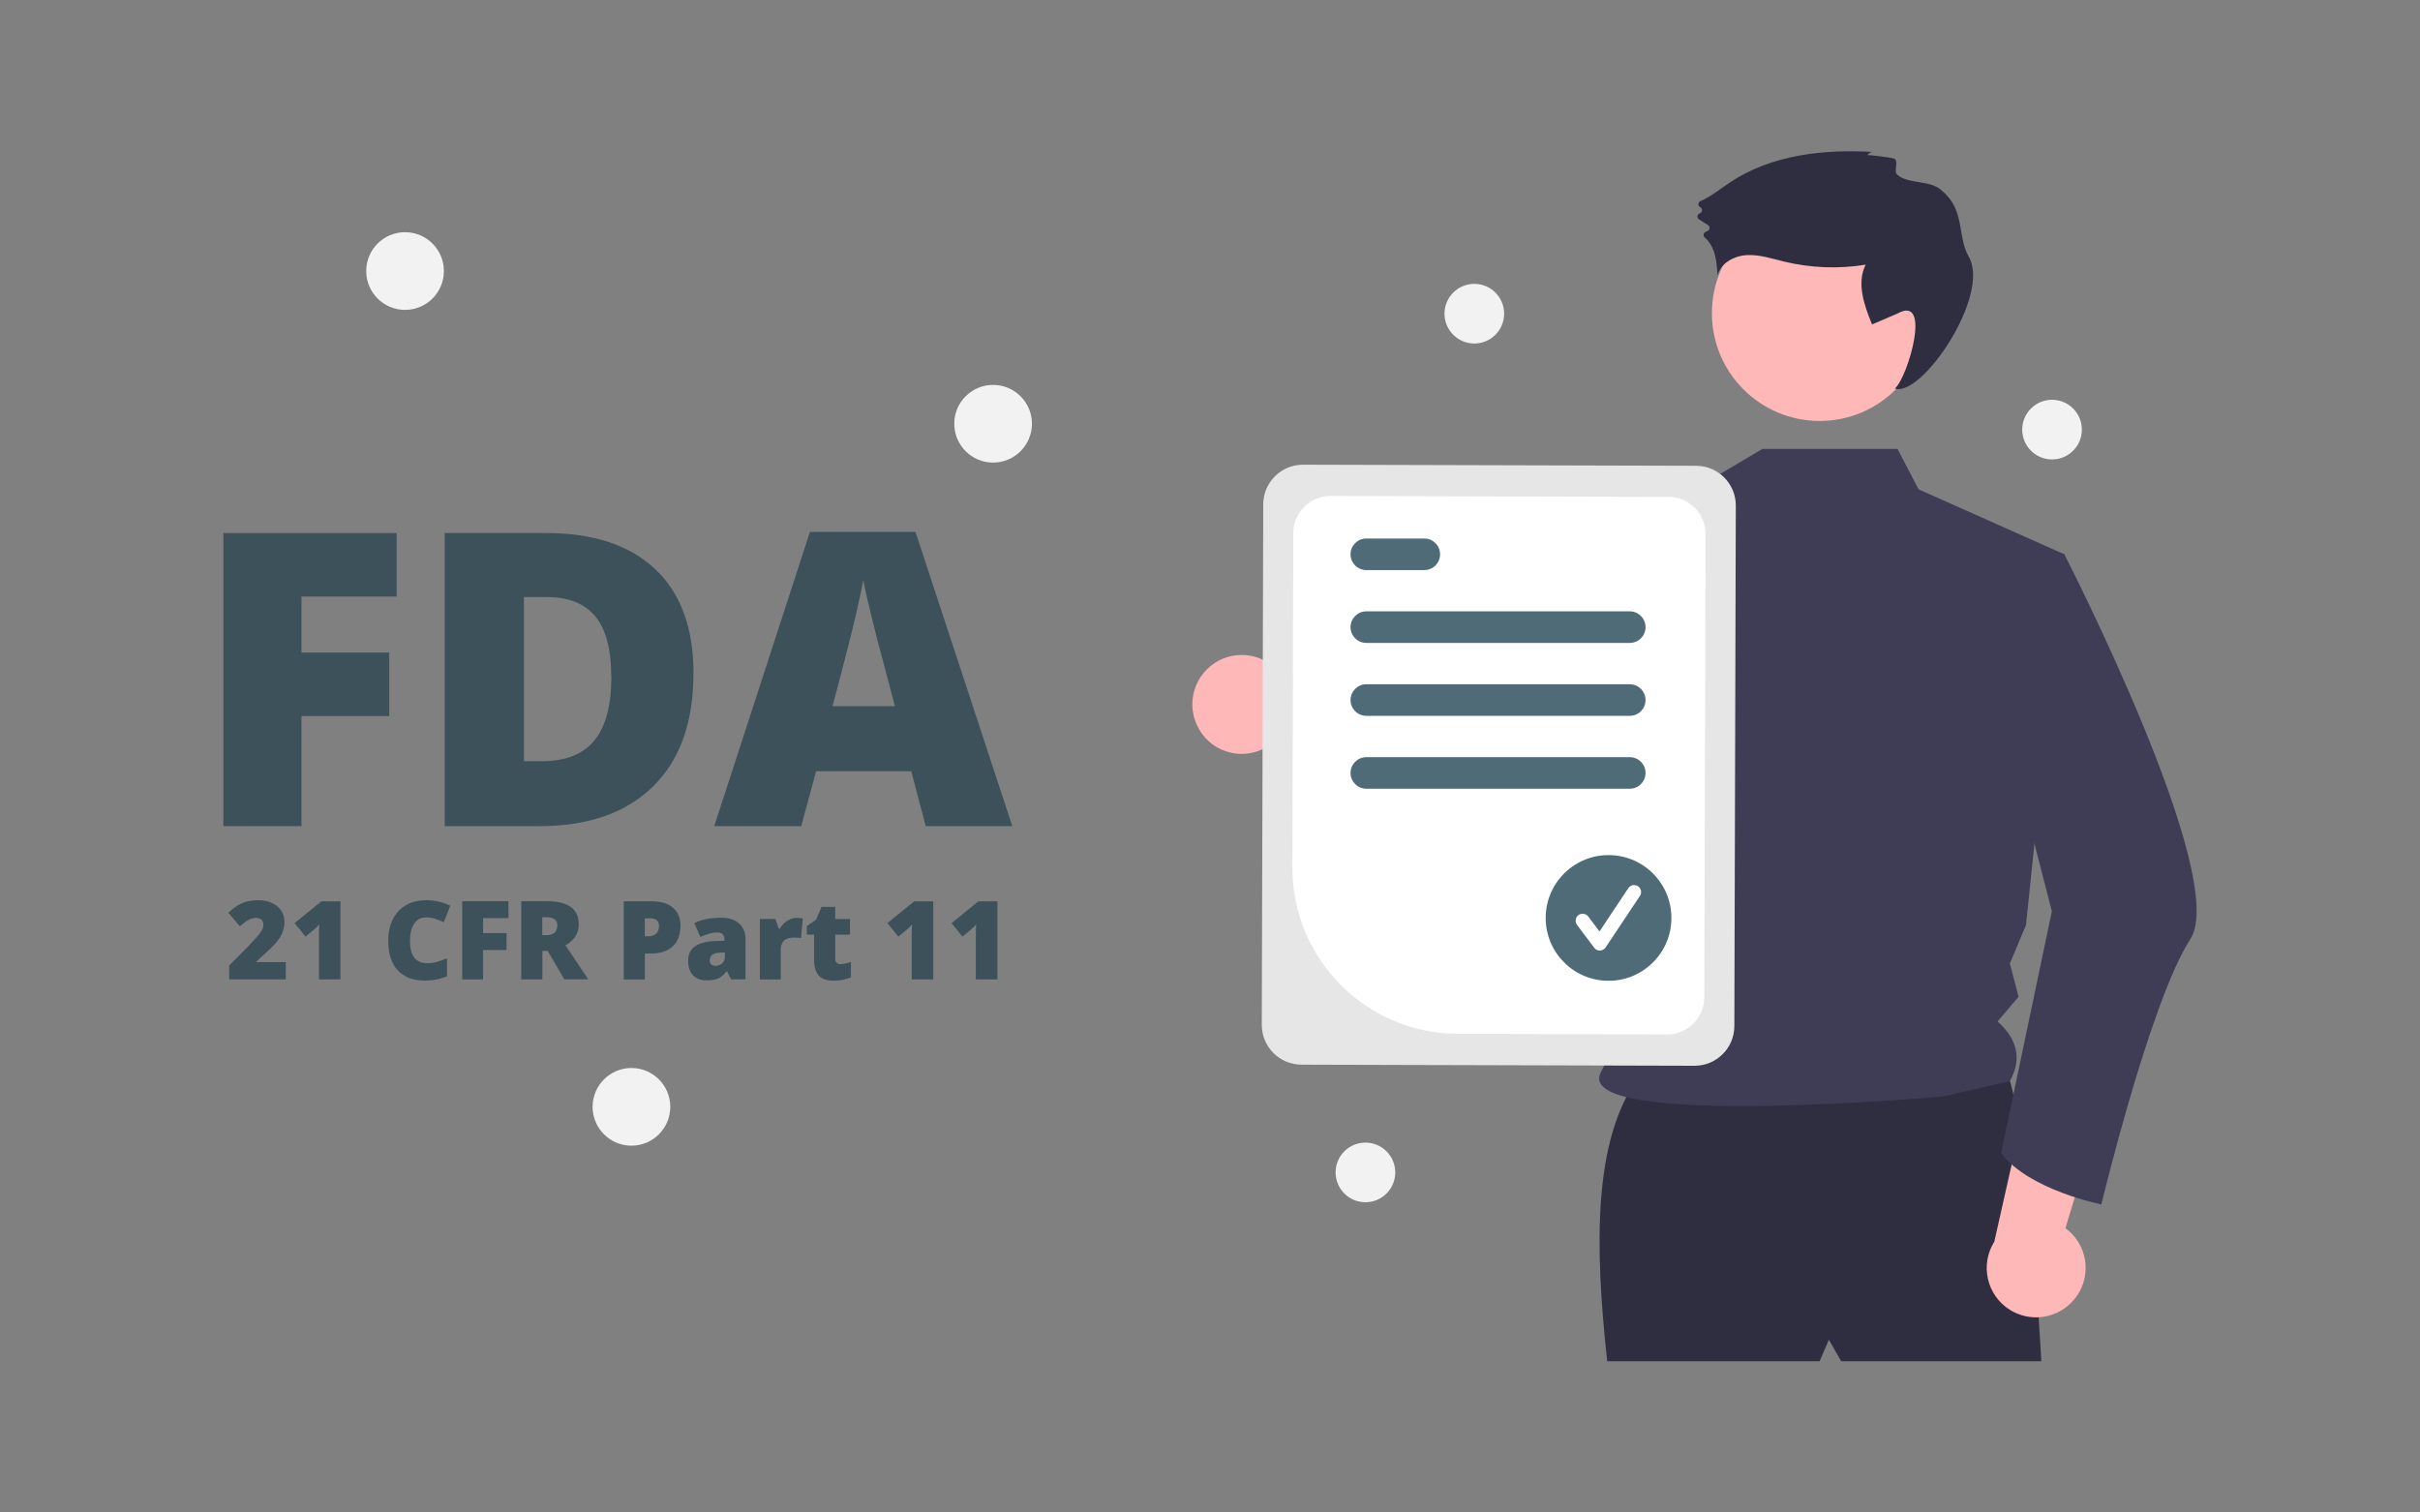
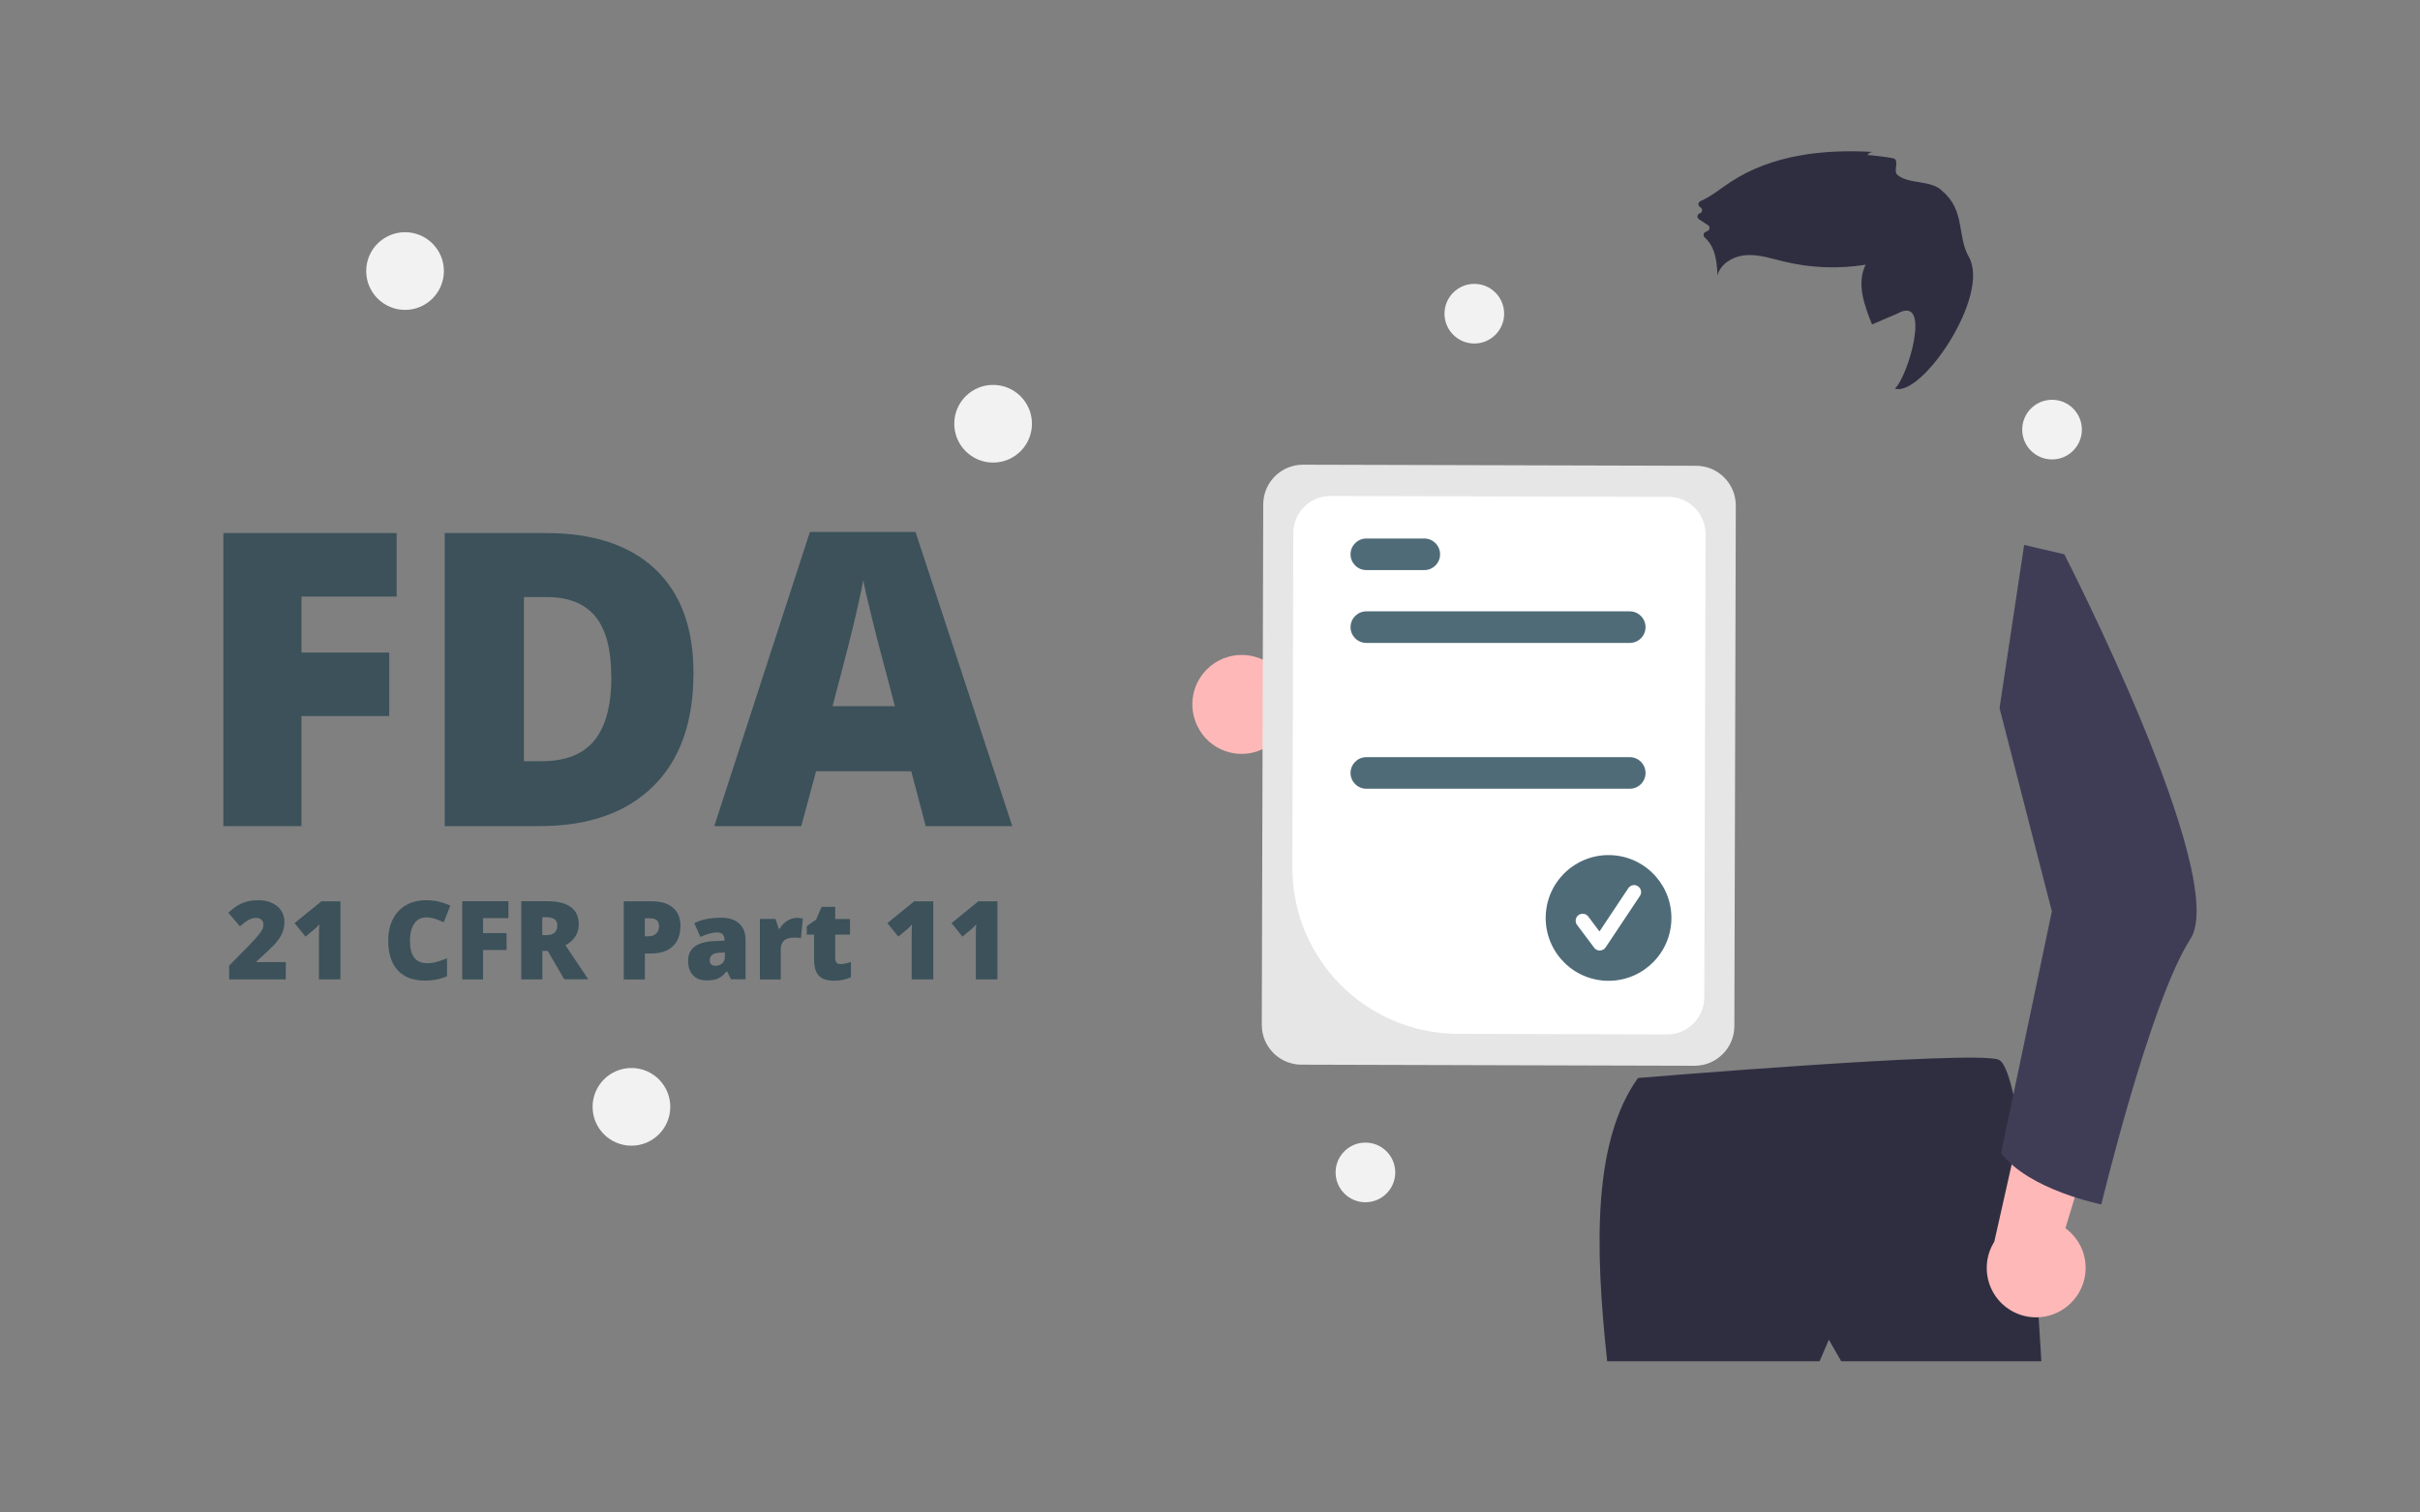
<svg xmlns="http://www.w3.org/2000/svg" id="Layer_2" data-name="Layer 2" viewBox="0 0 400 250">
  <rect x="0" y="0" width="400" height="250" fill="#808080" stroke="none" />
  <defs>
    <style> .cls-1 { fill: #2f2e41; } .cls-2, .cls-3 { fill: #fff; } .cls-4 { fill: #3c515a; } .cls-5 { fill: #3f3d56; } .cls-3 { opacity: 0; } .cls-6 { fill: #e6e6e6; } .cls-7 { fill: #ffb8b8; } .cls-8 { fill: #4f6b78; } .cls-9 { fill: #f2f2f2; } </style>
  </defs>
  <g id="Layer_1-2" data-name="Layer 1">
    <rect class="cls-3" width="400" height="250" />
    <g>
      <g>
        <g>
          <path class="cls-4" d="m49.81,136.55h-12.89v-48.44h28.64v10.5h-15.73v9.25h14.51v10.5h-14.51v18.2h-.02Z" />
          <path class="cls-4" d="m114.62,111.3c0,8.09-2.23,14.32-6.68,18.69-4.45,4.37-10.71,6.56-18.76,6.56h-15.67v-48.44h16.77c7.78,0,13.77,1.98,18,5.95s6.35,9.72,6.35,17.24Zm-13.59.47c0-4.45-.88-7.74-2.62-9.87-1.76-2.13-4.43-3.21-7.99-3.21h-3.82v27.13h2.92c3.98,0,6.89-1.16,8.76-3.47,1.86-2.31,2.78-5.84,2.78-10.58h-.02Z" />
          <path class="cls-4" d="m153.01,136.55l-2.39-9.07h-15.73l-2.45,9.07h-14.38l15.81-48.63h17.45l16,48.63h-14.32Zm-5.09-19.82l-2.1-7.95c-.49-1.76-1.08-4.05-1.76-6.86-.69-2.8-1.16-4.82-1.37-6.03-.2,1.14-.59,2.98-1.18,5.56-.59,2.59-1.88,7.68-3.9,15.28h10.3Z" />
        </g>
        <g>
          <path class="cls-4" d="m47.26,161.89h-9.38v-2.29l3.15-3.19c.9-.94,1.49-1.59,1.76-1.94.27-.35.47-.65.59-.88.12-.25.16-.51.16-.78,0-.33-.12-.61-.33-.8s-.53-.29-.92-.29-.82.12-1.23.35-.88.57-1.41,1.04l-1.92-2.25c.67-.59,1.23-1.02,1.68-1.27.45-.25.94-.45,1.49-.59.53-.14,1.14-.2,1.8-.2.84,0,1.59.14,2.23.45.67.29,1.18.71,1.53,1.25.37.55.55,1.16.55,1.84,0,.51-.06.98-.2,1.41-.12.43-.31.86-.59,1.27s-.61.86-1.06,1.31-1.37,1.33-2.8,2.62v.08h4.88v2.88l.02-.02Z" />
          <path class="cls-4" d="m56.27,161.89h-3.55v-6.84c0-.82,0-1.59.06-2.27-.22.27-.49.55-.82.82l-1.47,1.21-1.8-2.23,4.43-3.6h3.15v12.93-.02Z" />
          <path class="cls-4" d="m70.41,151.65c-.82,0-1.49.33-1.94,1.02-.47.69-.71,1.63-.71,2.82,0,2.49.94,3.72,2.84,3.72.57,0,1.12-.08,1.66-.24.53-.16,1.08-.35,1.63-.57v2.96c-1.08.47-2.29.72-3.66.72-1.96,0-3.45-.57-4.49-1.7s-1.57-2.76-1.57-4.9c0-1.33.25-2.51.76-3.53s1.23-1.78,2.17-2.33,2.06-.82,3.33-.82c1.39,0,2.72.29,4,.9l-1.08,2.74c-.47-.22-.96-.41-1.43-.57-.47-.16-1-.24-1.53-.24h0Z" />
          <path class="cls-4" d="m79.83,161.89h-3.43v-12.93h7.64v2.8h-4.19v2.47h3.88v2.8h-3.88v4.86h-.02Z" />
          <path class="cls-4" d="m89.65,157.19v4.7h-3.49v-12.93h4.23c3.51,0,5.27,1.27,5.27,3.82,0,1.49-.72,2.64-2.19,3.47l3.76,5.62h-3.96l-2.74-4.7h-.88v.02Zm0-2.62h.65c1.21,0,1.82-.55,1.82-1.63,0-.88-.61-1.33-1.8-1.33h-.69v2.96h.02Z" />
          <path class="cls-4" d="m112.46,153.08c0,1.45-.43,2.57-1.27,3.35s-2.06,1.18-3.62,1.18h-.98v4.29h-3.49v-12.93h4.47c1.63,0,2.86.35,3.68,1.08.82.71,1.23,1.72,1.23,3.04h-.02Zm-5.88,1.68h.63c.53,0,.94-.16,1.25-.45s.47-.71.47-1.21c0-.88-.49-1.31-1.45-1.31h-.9v2.98h0Z" />
          <path class="cls-4" d="m120.85,161.89l-.67-1.33h-.08c-.47.57-.94.98-1.43,1.18-.49.22-1.12.31-1.88.31-.94,0-1.68-.27-2.23-.84s-.82-1.35-.82-2.39.37-1.86,1.12-2.39,1.82-.82,3.23-.88l1.66-.06v-.14c0-.82-.41-1.23-1.21-1.23-.72,0-1.66.25-2.78.74l-1-2.27c1.18-.61,2.64-.9,4.43-.9,1.29,0,2.27.31,2.98.96.71.63,1.06,1.53,1.06,2.66v6.56h-2.39l.02.02Zm-2.57-2.25c.41,0,.78-.14,1.08-.39.29-.27.45-.61.45-1.04v-.78l-.8.04c-1.14.04-1.7.45-1.7,1.25,0,.61.33.92.98.92h0Z" />
          <path class="cls-4" d="m131.64,151.71c.29,0,.59.02.86.08l.2.04-.31,3.25c-.27-.08-.67-.1-1.18-.1-.74,0-1.29.18-1.65.51-.33.35-.51.84-.51,1.49v4.92h-3.45v-10.01h2.57l.55,1.61h.18c.29-.53.69-.96,1.21-1.29.51-.33,1.04-.49,1.57-.49h-.04Z" />
          <path class="cls-4" d="m138.99,159.35c.47,0,1.02-.12,1.66-.35v2.53c-.47.2-.9.35-1.33.43-.43.08-.92.14-1.49.14-1.16,0-2-.29-2.51-.86-.51-.57-.76-1.45-.76-2.62v-4.13h-1.21v-1.41l1.55-1.08.9-2.1h2.25v2h2.45v2.59h-2.45v3.9c0,.65.31.98.94.98h0Z" />
          <path class="cls-4" d="m154.24,161.89h-3.55v-6.84c0-.82,0-1.59.06-2.27-.22.27-.49.55-.8.82l-1.47,1.21-1.8-2.23,4.43-3.6h3.15v12.93l-.02-.02Z" />
          <path class="cls-4" d="m164.84,161.89h-3.55v-6.84c0-.82,0-1.59.06-2.27-.22.27-.49.55-.8.82l-1.47,1.21-1.8-2.23,4.43-3.6h3.15v12.93l-.02-.02Z" />
        </g>
      </g>
      <g>
        <path class="cls-7" d="m198.26,120.66c2.3,3.85,7.29,5.1,11.14,2.8.41-.25.8-.53,1.16-.84l25.04,14.36-.93-14.97-23.63-11.34c-3.18-3.2-8.35-3.22-11.55-.04-2.68,2.66-3.18,6.81-1.22,10.03Z" />
        <path class="cls-1" d="m270.74,178.18c-7.43,10.39-7.16,27.79-5.09,46.82h35.11l1.53-3.56,2.04,3.56h33.08s-2.54-48.35-7.12-49.87c-4.58-1.53-59.54,3.05-59.54,3.05Z" />
-         <circle class="cls-7" cx="300.77" cy="51.77" r="17.81" />
-         <path class="cls-5" d="m313.64,74.2l3.48,6.68,24.09,10.74-6.33,61.28-2.67,6.35,1.44,5.51-3.47,4.07c3.49,3.15,3.93,6.45,2.03,9.87l-11.09,2.54s-61.69,5.49-56.49-4.07c5.68-10.44,7.13-41.28-5.41-57.76-10.65-13.99-2.47-32.14-2.47-32.14l25.25-7.55,9.29-5.51h22.35Z" />
        <path class="cls-1" d="m308.67,25.68c.17-.36.55-.58.95-.56-8.15-.49-16.74.46-23.57,4.96-1.65,1.09-3.21,2.39-5.01,3.18-.27.12-.39.44-.27.71.04.08.09.15.16.2l.2.15c.24.18.28.53.09.76-.07.09-.16.15-.27.18h0c-.29.09-.45.39-.36.68.04.12.12.23.22.3l1.51.98c.25.16.33.49.17.74-.04.07-.1.12-.16.16-.13.08-.26.15-.4.2-.28.1-.42.42-.32.7.03.08.08.15.14.21.66.58,1.16,1.32,1.46,2.14.5,1.31.6,2.74.68,4.14.52-2.02,2.73-3.22,4.82-3.34s4.12.57,6.15,1.06c4.42,1.07,9.02,1.25,13.51.52-1.53,3.06-.24,6.71,1.06,9.88l4.19-1.8c5.76-3.25,1.75,10.5-.41,12.39,4.39,1.52,15.9-15.39,12.2-21.8-1.93-3.34-.56-7.64-4.34-10.81-1.85-1.95-5.56-1.08-7.45-2.71-.74-.64.39-2.35-.63-2.72-.34-.12-4.28-.65-4.33-.52Z" />
        <path class="cls-5" d="m278.5,81.44c-3.27,14.51-11.65,48.39-20.16,55.47-.54.51-1.19.89-1.89,1.12-29.89,7.28-39.47-11.29-39.47-11.29,0,0,8.01-3.9,8.21-11.53l16.16,5.01,14.08-31.69,2.07-1.93h.01s20.98-5.15,20.98-5.15Z" />
        <path class="cls-7" d="m342.24,215.43c3.23-3.11,3.34-8.25.23-11.48-.33-.34-.69-.66-1.08-.94l8.38-27.62-14.38,4.27-5.75,25.57c-2.4,3.82-1.26,8.86,2.55,11.26,3.19,2.01,7.35,1.57,10.05-1.06Z" />
        <path class="cls-5" d="m334.57,90.07l6.64,1.55s27.45,53.42,20.84,63.59c-6.62,10.18-14.72,43.87-14.72,43.87,0,0-11.99-2.38-16.57-8.49l8.39-39.96-8.65-33.59,4.07-26.97Z" />
        <path class="cls-6" d="m208.56,169.39l.24-86.03c.01-3.63,2.96-6.56,6.59-6.55l64.97.18c3.63.01,6.56,2.96,6.55,6.59l-.24,86.03c-.01,3.63-2.96,6.56-6.59,6.55l-64.97-.18c-3.63-.01-6.56-2.96-6.55-6.59Z" />
        <path class="cls-2" d="m213.62,143.42l.15-55.31c.01-3.4,2.77-6.14,6.17-6.13l55.84.15c3.4.01,6.14,2.77,6.13,6.17l-.21,76.55c-.01,3.4-2.77,6.14-6.17,6.13l-34.59-.1c-15.12-.06-27.35-12.35-27.32-27.47Z" />
        <path class="cls-8" d="m269.38,106.27h-43.54c-1.44,0-2.61-1.17-2.61-2.61s1.17-2.61,2.61-2.61h43.54c1.44,0,2.61,1.17,2.61,2.61s-1.17,2.61-2.61,2.61Z" />
        <path class="cls-8" d="m235.42,94.23h-9.58c-1.44,0-2.61-1.17-2.61-2.61s1.17-2.61,2.61-2.61h9.58c1.44,0,2.61,1.17,2.61,2.61s-1.17,2.61-2.61,2.61Z" />
-         <path class="cls-8" d="m269.38,118.32h-43.54c-1.44,0-2.61-1.17-2.61-2.61s1.17-2.61,2.61-2.61h43.54c1.44,0,2.61,1.17,2.61,2.61s-1.17,2.61-2.61,2.61Z" />
        <path class="cls-8" d="m269.38,130.37h-43.54c-1.44,0-2.61-1.17-2.61-2.61s1.17-2.61,2.61-2.61h43.54c1.44,0,2.61,1.17,2.61,2.61s-1.17,2.61-2.61,2.61Z" />
        <circle class="cls-8" cx="265.85" cy="151.71" r="10.39" transform="translate(95.68 406.14) rotate(-85.93)" />
        <path class="cls-2" d="m264.43,157.12c-.36,0-.71-.17-.92-.46l-2.84-3.78c-.38-.51-.28-1.24.23-1.62s1.24-.28,1.62.23l1.86,2.47,4.76-7.15c.35-.53,1.07-.68,1.6-.32.53.35.68,1.07.32,1.6,0,0,0,0,0,0l-5.67,8.51c-.21.31-.55.5-.93.51-.01,0-.02,0-.03,0Z" />
        <circle class="cls-9" cx="243.69" cy="51.85" r="4.93" />
        <circle class="cls-9" cx="225.69" cy="193.79" r="4.93" />
        <circle class="cls-9" cx="339.18" cy="71.01" r="4.93" />
      </g>
      <circle class="cls-9" cx="66.95" cy="44.8" r="6.42" />
      <circle class="cls-9" cx="104.37" cy="182.95" r="6.42" />
      <circle class="cls-9" cx="164.15" cy="70.04" r="6.42" />
    </g>
  </g>
</svg>